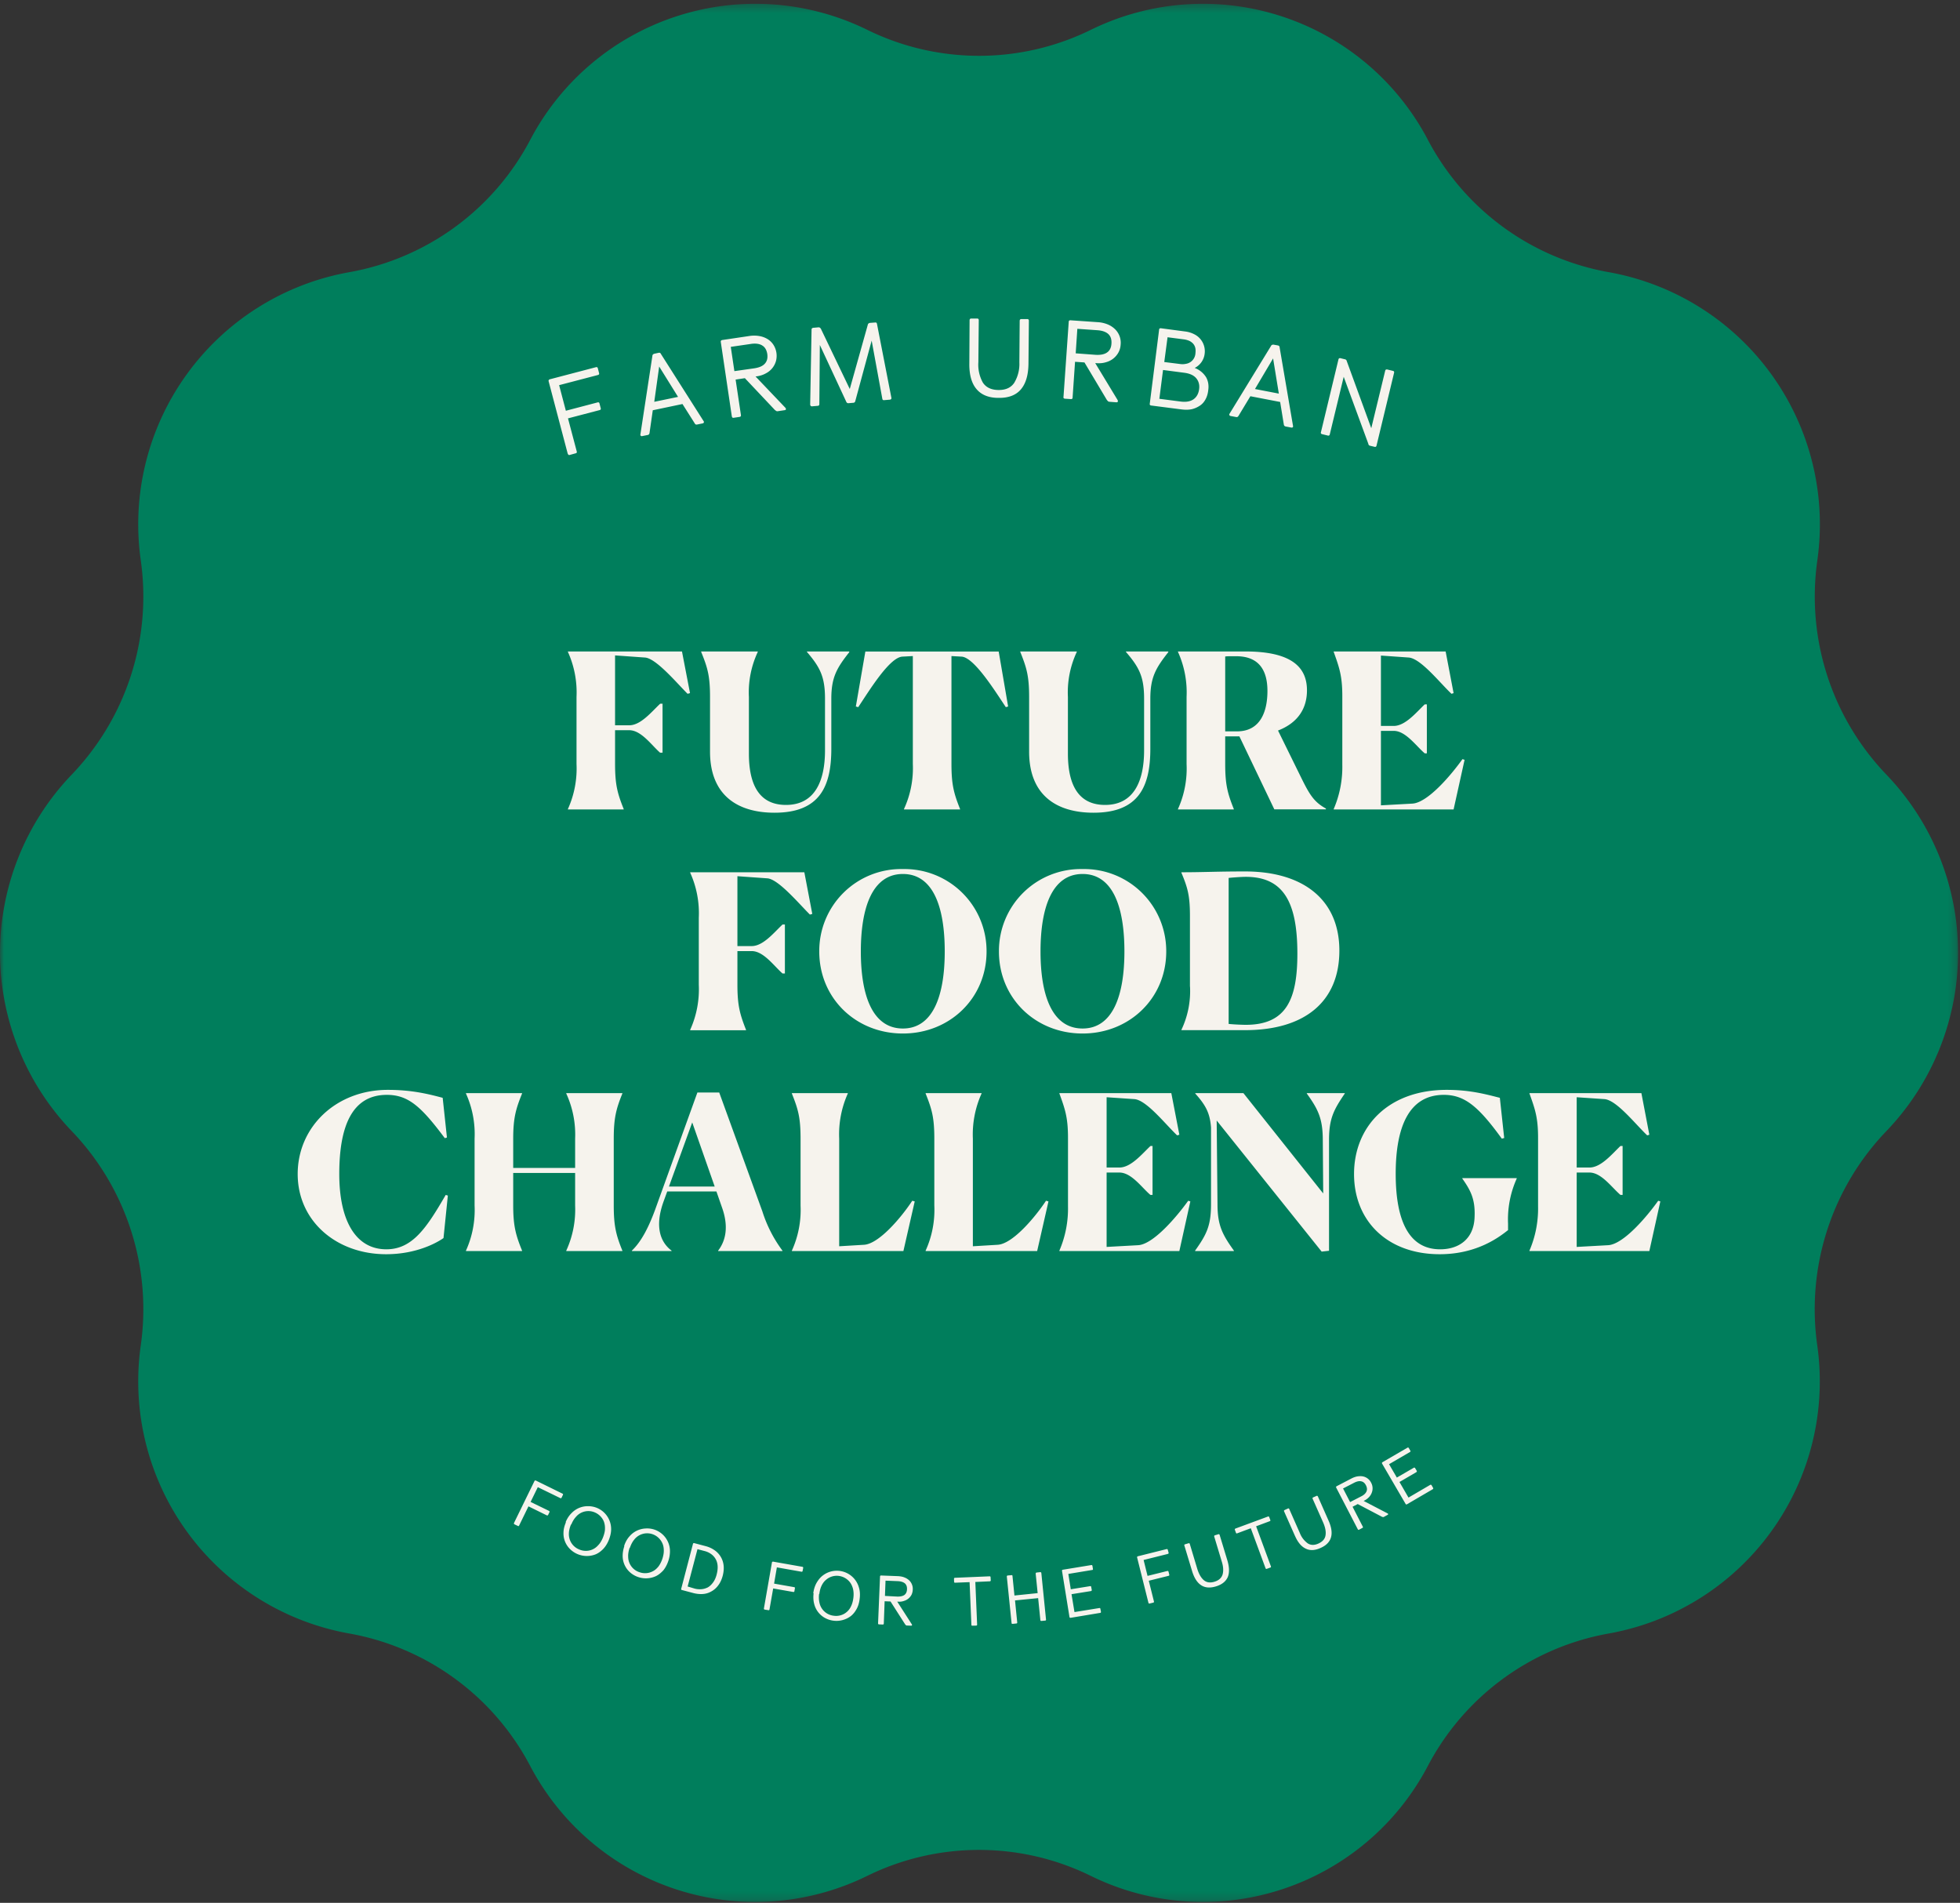
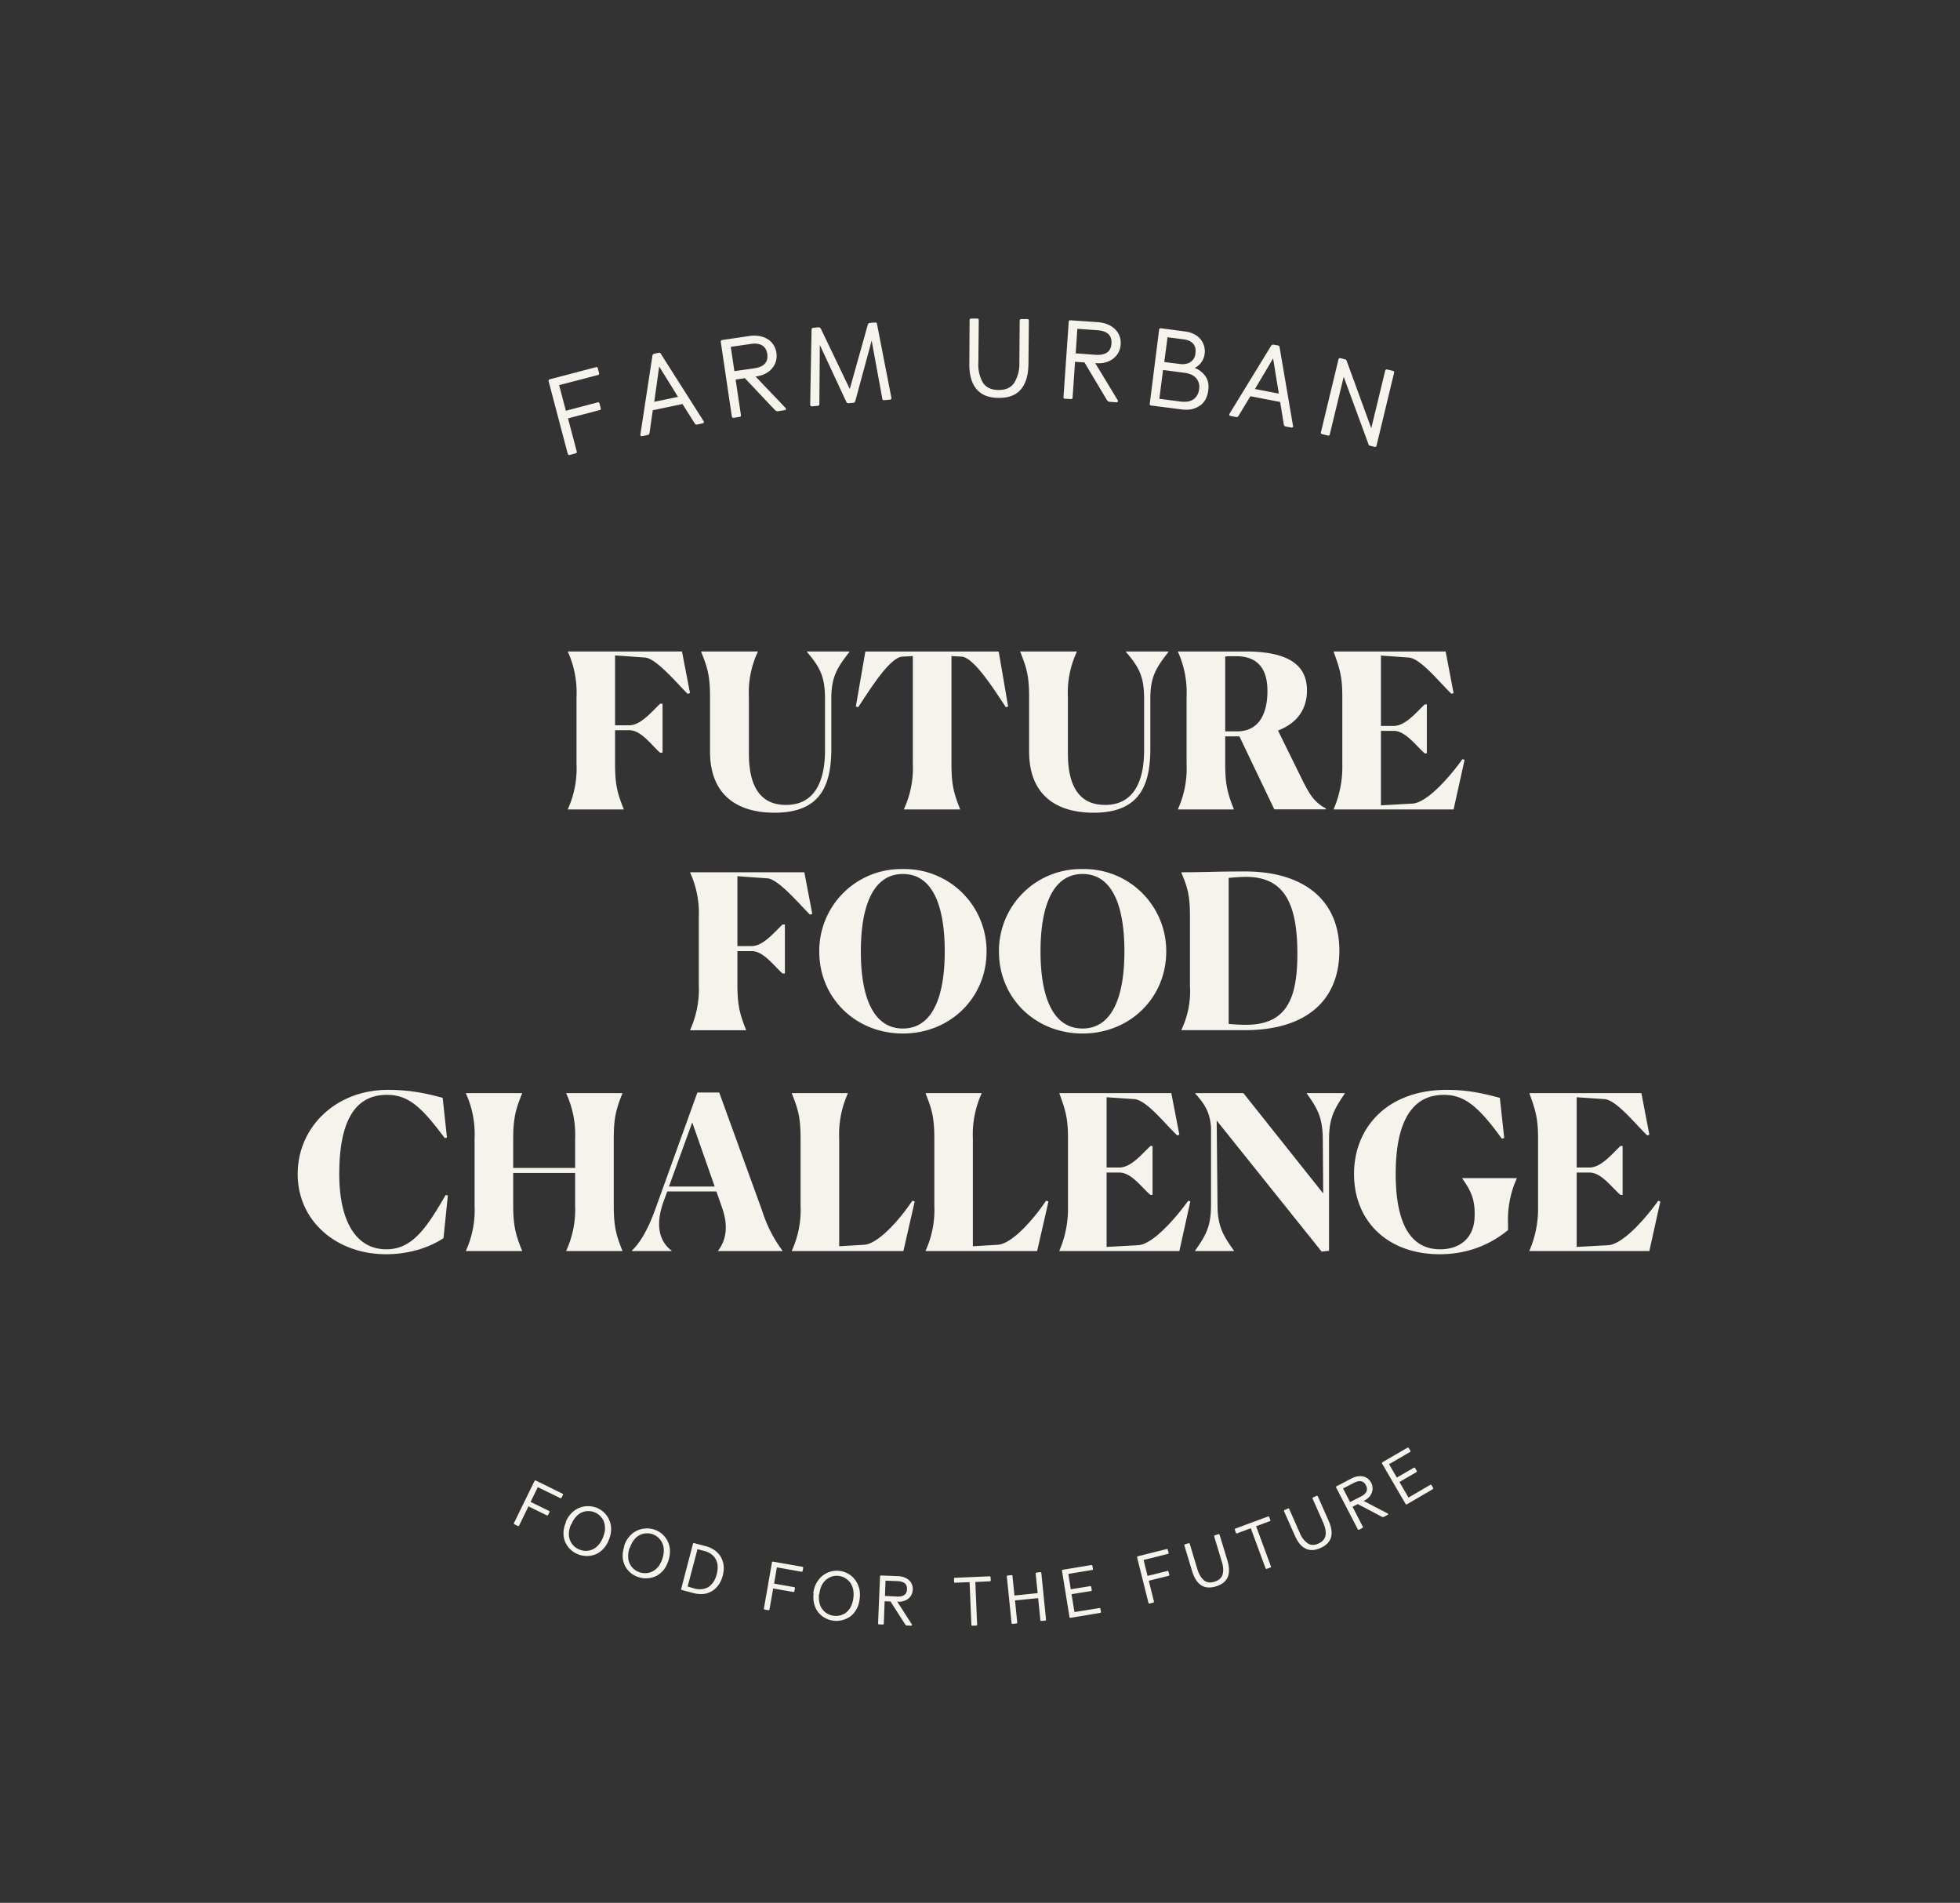
<svg xmlns="http://www.w3.org/2000/svg" xmlns:xlink="http://www.w3.org/1999/xlink" viewBox="0 0 239 232">
  <rect x="0" y="0" width="239" height="232" fill="#333333" stroke="none" />
  <defs>
-     <path id="a" d="M0 .35h238.77V231.8H0z" />
-   </defs>
+     </defs>
  <g fill="none" fill-rule="evenodd">
    <g transform="translate(0 .1)">
      <mask id="b" fill="#fff">
        <use xlink:href="#a" />
      </mask>
-       <path fill="#007E5C" d="M174.12 16.96a31.08 31.08 0 0022.08 16.13 31.23 31.23 0 0125.4 35.16 31.36 31.36 0 008.43 26.1 31.38 31.38 0 010 43.45 31.36 31.36 0 00-8.44 26.1 31.23 31.23 0 01-25.4 35.16 31.08 31.08 0 00-22.07 16.13 30.98 30.98 0 01-41.1 13.43 30.91 30.91 0 00-27.28 0 30.98 30.98 0 01-41.1-13.43 31.08 31.08 0 00-22.07-16.13 31.23 31.23 0 01-25.4-35.16 31.36 31.36 0 00-8.43-26.1 31.38 31.38 0 010-43.45 31.36 31.36 0 008.43-26.1 31.23 31.23 0 0125.4-35.16 31.08 31.08 0 0022.08-16.13 30.99 30.99 0 0141.09-13.43 30.91 30.91 0 0027.29 0 30.99 30.99 0 0141.09 13.43z" mask="url(#b)" />
+       <path fill="#007E5C" d="M174.12 16.96z" mask="url(#b)" />
    </g>
    <path fill="#F6F3ED" d="M161.07 52.7c-.03.12.02.2.13.23l.73.18c.11.02.2-.03.22-.14l1.7-7.03 3 8.16c.01.07.04.14.07.17a.3.3 0 00.16.08l.54.13c.12.03.2-.02.23-.14l2.14-8.88c.03-.13-.01-.21-.13-.24l-.7-.17c-.14-.02-.22.03-.25.14l-1.7 7.02-2.98-8.16a.44.44 0 00-.08-.17.35.35 0 00-.17-.08l-.54-.13c-.12-.02-.2.03-.23.15l-2.14 8.89zm-8.04-5.27l2.21-3.73.7 4.29-2.91-.56zm-3.13 3.07c-.01.12.04.2.16.22l.69.13c.12.02.2-.03.27-.14l1.45-2.4 3.63.7.45 2.76c.02.13.1.2.22.23l.69.13c.12.03.2-.03.22-.14l-1.64-9.61a.3.3 0 00-.05-.17c-.03-.05-.1-.08-.19-.1l-.45-.08a.38.38 0 00-.24.02.27.27 0 00-.13.14l-5.08 8.3zm-7.93-6.36l.4-3.02 2.01.26c.21.03.4.08.6.16.19.08.35.2.48.33.13.14.23.31.28.5.06.2.06.45.03.72a1.38 1.38 0 01-1.16 1.27c-.2.04-.42.06-.65.03l-1.99-.25zm-.6 4.48l.45-3.51 2.6.34c.67.09 1.15.31 1.45.67.3.36.42.8.35 1.33-.07.54-.3.96-.68 1.23-.39.27-.9.36-1.56.28l-2.62-.34zm-1.17.6c-.02.13.04.2.16.22l3.66.47c.52.07.96.06 1.35-.03.39-.1.71-.26 1-.46.28-.2.5-.47.66-.79.16-.31.26-.66.3-1.04.09-.6 0-1.12-.25-1.58a2.8 2.8 0 00-1.4-1.15 2.22 2.22 0 001.21-1.7 2.31 2.31 0 00-1.25-2.4 3.3 3.3 0 00-1.16-.35l-2.94-.39c-.12 0-.2.06-.2.18l-1.14 9.03zm-9.03-6.14l.2-2.99 2.42.17c.63.04 1.08.21 1.37.48.29.28.4.66.37 1.15-.03.49-.2.85-.53 1.08-.32.23-.8.33-1.42.29l-2.41-.18zm-1.5 5.33c0 .12.06.19.18.2l.74.05c.12 0 .2-.05.2-.17l.3-4.38 1.15.08 2.74 4.59.15.16c.04.03.1.04.2.05l.8.06c.12 0 .18-.04.19-.14l-.03-.12-2.74-4.52.17.01c.42.03.8-.01 1.15-.12a2.44 2.44 0 001.52-1.2c.15-.28.24-.6.26-.95a2.3 2.3 0 00-.66-1.85 2.82 2.82 0 00-.9-.6 3.78 3.78 0 00-1.24-.28l-3.33-.23c-.12 0-.2.06-.2.18l-.64 9.18zM118.2 44.3c-.02 1.35.26 2.4.85 3.11.6.73 1.5 1.1 2.7 1.1 1.23.02 2.14-.33 2.74-1.04.6-.71.9-1.74.92-3.11l.05-5.26c0-.13-.07-.2-.2-.2h-.72c-.12 0-.19.07-.2.2l-.04 5.1a4.42 4.42 0 01-.63 2.48c-.4.59-1.04.88-1.92.87-.88-.01-1.51-.31-1.9-.9a4.48 4.48 0 01-.55-2.49l.05-5.12c0-.13-.06-.2-.18-.2h-.75c-.12 0-.18.07-.19.19l-.03 5.27zm-19.4 5.07c.03.12.1.18.23.17l.7-.06c.12-.01.18-.09.18-.2l.06-7.22L103.2 49c.05.11.14.17.26.16l.6-.05c.12-.01.2-.08.23-.2l2-7.38 1.3 7.09c.02.12.09.18.2.17l.71-.06c.15-.02.2-.09.2-.2l-1.76-9.03c-.02-.13-.1-.2-.21-.18l-.67.05c-.12.03-.22.1-.24.22l-2.2 7.84-3.52-7.34c-.08-.13-.18-.19-.3-.18l-.66.06c-.12.03-.18.1-.18.22l-.17 9.19zm-9.25-4.12l-.44-2.96 2.4-.35c.61-.1 1.1-.03 1.43.18.34.2.54.55.62 1.03.07.5-.02.88-.29 1.18-.26.3-.7.49-1.32.58l-2.4.34zm-.3 5.53c.01.12.08.17.2.16l.74-.11c.12-.02.17-.1.16-.21l-.65-4.34 1.13-.17L94.5 50l.18.12c.04.02.11.03.2.01l.8-.12c.12-.01.17-.07.15-.17a.22.22 0 00-.05-.11l-3.65-3.83.18-.02c.4-.06.76-.18 1.08-.36a2.42 2.42 0 001.23-1.5 2.49 2.49 0 00-.29-1.95 2.28 2.28 0 00-.69-.7 2.8 2.8 0 00-1.01-.39 3.77 3.77 0 00-1.28-.01l-3.3.49c-.12.03-.17.1-.16.22l1.35 9.1zm-9.47-1.79l.6-4.3 2.3 3.7-2.9.6zm-1.7 4.04c.04.12.12.17.23.14l.7-.14c.1-.03.17-.1.19-.23l.4-2.78 3.62-.76 1.5 2.37c.05.11.16.16.28.13l.69-.14c.11-.03.16-.1.14-.22l-5.23-8.23a.3.3 0 00-.11-.14c-.05-.03-.12-.03-.2-.01l-.46.1a.39.39 0 00-.21.1.27.27 0 00-.07.18l-1.47 9.63zm-8.83 2.3c.03.12.1.17.22.14l.72-.2c.12-.02.17-.1.14-.22l-1.07-4.04L73.12 50c.12-.03.17-.12.13-.23l-.15-.58c-.03-.11-.1-.16-.22-.13L69 50.08l-.82-3.12 4.74-1.24c.12-.03.16-.12.13-.23l-.15-.58c-.03-.13-.11-.17-.23-.14l-5.64 1.48c-.11.04-.16.13-.13.24l2.33 8.84zM171.4 183.37c.04.06.1.08.16.04l3.15-1.84c.06-.04.08-.1.04-.16l-.18-.32c-.05-.07-.1-.08-.17-.05l-2.65 1.55-1.1-1.9 2.06-1.2c.06-.05.08-.1.04-.17l-.19-.32c-.04-.07-.1-.08-.16-.05l-2.07 1.2-.95-1.63 2.54-1.48c.08-.05.1-.1.05-.17l-.18-.32c-.05-.07-.1-.08-.17-.04l-3.05 1.77c-.06.05-.07.1-.04.17l2.87 4.92zm-6.77-.23l-.86-1.66 1.34-.69c.35-.18.64-.24.88-.18.25.05.43.21.57.48.14.28.17.52.07.75-.1.23-.31.44-.66.61l-1.34.69zm.94 3.32c.03.06.08.08.15.05l.41-.22c.07-.03.09-.09.05-.15l-1.25-2.43.63-.33 2.95 1.55.13.04c.03 0 .07 0 .12-.03l.44-.24c.07-.03.08-.08.06-.13a.13.13 0 00-.06-.05l-2.92-1.52.1-.05c.23-.12.41-.26.57-.43.15-.17.26-.35.33-.55a1.43 1.43 0 00-.08-1.18 1.43 1.43 0 00-.95-.77c-.2-.05-.43-.05-.67-.02-.24.03-.5.12-.76.25l-1.84.96c-.06.04-.08.1-.05.16l2.64 5.09zm-7.66.8c.34.78.77 1.3 1.3 1.55.51.26 1.12.24 1.8-.07.7-.3 1.13-.74 1.29-1.3.16-.55.06-1.22-.28-2l-1.32-2.99c-.04-.07-.1-.1-.17-.06l-.41.18c-.07.04-.09.1-.06.16l1.29 2.91c.26.6.36 1.13.28 1.57-.07.44-.37.76-.87.99-.5.22-.93.21-1.3-.03a2.8 2.8 0 01-.96-1.26l-1.29-2.92c-.03-.08-.08-.1-.15-.07l-.42.19c-.07.04-.09.1-.06.16l1.33 3zm-7.2-.38c.02.07.08.1.15.07l1.66-.62 1.8 4.88c.03.07.08.1.15.07l.44-.16c.07-.02.09-.08.06-.15l-1.8-4.88 1.66-.62c.07-.02.1-.07.07-.14l-.13-.35c-.03-.08-.08-.1-.15-.08l-3.98 1.47c-.06.04-.09.09-.06.16l.13.35zm-5.34 4.7c.25.8.6 1.37 1.1 1.7.48.31 1.08.36 1.8.14.73-.22 1.2-.6 1.44-1.13.22-.53.2-1.2-.04-2.02l-.95-3.13c-.03-.08-.08-.1-.15-.08l-.43.13c-.07.03-.1.08-.08.15l.92 3.05c.2.63.22 1.15.1 1.58-.14.43-.46.72-.99.88-.52.16-.95.1-1.29-.18-.33-.28-.6-.73-.8-1.37l-.92-3.06c-.02-.08-.07-.1-.15-.08l-.44.13c-.07.03-.1.08-.07.15l.95 3.14zm-5.33 3.84c.02.08.07.1.14.09l.45-.11c.07-.02.1-.07.08-.15l-.63-2.52 2.42-.6c.07-.02.1-.07.08-.14l-.09-.36c-.02-.08-.07-.1-.14-.09l-2.42.6-.48-1.94 2.96-.74c.07-.02.1-.07.09-.14l-.1-.36c-.02-.08-.07-.1-.14-.09l-3.52.88c-.07.03-.1.08-.08.15l1.38 5.52zm-9.63 1.73c.01.07.06.1.14.1l3.6-.6c.07 0 .1-.05.1-.13l-.07-.36c-.01-.08-.06-.12-.13-.1l-3.03.49-.36-2.18 2.37-.38c.07-.01.1-.06.1-.13l-.07-.37c-.01-.08-.06-.12-.13-.1l-2.36.38-.3-1.87 2.9-.48c.08 0 .12-.06.1-.13l-.06-.37c-.02-.08-.06-.11-.14-.1l-3.48.57c-.07.02-.1.06-.09.14l.91 5.62zm-7.06.74c0 .07.05.1.12.1l.47-.05c.07 0 .1-.05.1-.12l-.27-2.69 2.82-.28.27 2.68c.01.07.06.11.13.1l.46-.04c.08-.01.11-.06.1-.13l-.57-5.66c-.01-.09-.06-.12-.13-.12l-.46.05c-.07.02-.1.06-.1.14l.24 2.37-2.83.29-.24-2.38c0-.08-.05-.12-.12-.1l-.47.04c-.07.01-.1.06-.1.13l.58 5.67zm-7-5.02c0 .07.04.11.11.1l1.77-.07.22 5.2c0 .08.05.12.12.11l.46-.01c.08 0 .12-.05.12-.12l-.22-5.2 1.77-.08c.07 0 .11-.05.11-.12l-.02-.37c0-.08-.04-.12-.12-.12l-4.23.18c-.07 0-.11.05-.11.12l.01.38zm-8.44 1.71l.07-1.86 1.5.06c.4.02.68.12.87.28.18.17.26.4.25.7-.01.31-.11.54-.31.7-.2.14-.49.21-.88.2l-1.5-.08zm-.84 3.35c0 .07.04.12.11.12l.47.02c.07 0 .11-.04.12-.11l.1-2.73.72.03 1.79 2.8.1.1c.02.02.06.03.12.03l.5.02c.08 0 .11-.03.11-.08 0-.03 0-.05-.02-.08l-1.78-2.77h.1c.26.02.5-.01.72-.09a1.52 1.52 0 00.93-.77c.08-.18.13-.37.14-.6a1.43 1.43 0 00-.44-1.14 1.75 1.75 0 00-.57-.35c-.23-.1-.5-.14-.78-.16l-2.08-.08c-.07 0-.12.04-.12.12l-.24 5.72zm-7.16-3.59c.05-.42.15-.77.3-1.06.15-.3.34-.53.56-.7a1.98 1.98 0 011.5-.44 2.06 2.06 0 011.36.76c.17.22.3.5.38.8.08.33.1.7.05 1.11-.05.41-.15.77-.3 1.06a1.99 1.99 0 01-2.07 1.13 2 2 0 01-1.76-1.56 3.1 3.1 0 01-.05-1.1h.03zm-.7-.09c-.06.5-.03.95.08 1.34a2.68 2.68 0 001.35 1.7 2.92 2.92 0 003.08-.23c.3-.23.53-.52.73-.88.2-.36.33-.79.38-1.29.06-.48.03-.93-.09-1.32a2.8 2.8 0 00-4.42-1.47c-.3.23-.54.53-.75.89-.2.36-.34.78-.4 1.27h.04zm-6.06 1.86c-.01.07.02.12.1.14l.45.07c.07.02.12-.02.13-.09l.45-2.56 2.45.43c.08.01.13-.02.14-.1l.06-.36c.02-.07-.02-.12-.1-.13l-2.44-.43.34-1.98 3 .53c.08.01.13-.02.14-.1l.07-.36c.01-.08-.02-.13-.1-.14l-3.57-.63c-.08 0-.13.03-.14.1l-.98 5.61zm-9.3-2.68l1.2-4.55.83.22c.29.07.55.18.78.34a1.88 1.88 0 01.84 1.42c.03.32 0 .68-.11 1.1-.1.4-.25.72-.44.98s-.4.46-.64.6c-.25.12-.5.2-.78.22-.28.02-.57 0-.85-.08l-.83-.25zm-.79.3c-.02.06.01.11.09.13l1.39.37c.38.1.76.14 1.13.12.37-.02.72-.12 1.04-.3.32-.17.6-.4.85-.73.25-.32.44-.72.57-1.21.12-.47.15-.9.1-1.3a2.58 2.58 0 00-1.14-1.83 3.37 3.37 0 00-1.05-.47l-1.4-.37c-.07-.01-.12.02-.14.09l-1.44 5.5zm-6.26-5c.14-.4.3-.72.51-.98a2 2 0 012.24-.7 2.04 2.04 0 011.18 1.03c.13.25.2.54.21.87.02.33-.04.7-.17 1.1-.13.38-.3.71-.5.97-.21.25-.44.45-.7.57a1.99 1.99 0 01-1.56.11 1.98 1.98 0 01-1.41-1.89c-.02-.32.04-.68.17-1.08h.03zm-.67-.22c-.16.48-.22.92-.2 1.33a2.68 2.68 0 00.97 1.93 2.93 2.93 0 003.08.4c.33-.16.62-.4.9-.7.26-.32.47-.71.63-1.2.15-.46.2-.9.18-1.31a2.78 2.78 0 00-2.99-2.6 2.75 2.75 0 00-1.96.98c-.27.3-.49.7-.64 1.16h.03zm-6.47-2.63c.16-.4.35-.7.58-.95a1.98 1.98 0 012.29-.53 2.06 2.06 0 011.1 1.1c.1.27.15.56.14.9 0 .32-.1.68-.25 1.07-.16.38-.35.7-.58.93a1.98 1.98 0 01-2.3.52 2 2 0 01-1.27-1.98c.01-.33.1-.69.26-1.08l.03.02zm-.65-.28c-.2.46-.3.9-.3 1.3a2.67 2.67 0 00.83 2 2.92 2.92 0 003.04.63c.34-.13.65-.35.94-.64.29-.29.53-.67.72-1.13.18-.46.28-.9.28-1.3a2.79 2.79 0 00-2.8-2.82 2.73 2.73 0 00-2.02.84c-.3.29-.54.66-.73 1.11h.04zm-6.33.1c-.03.06-.01.12.05.15l.42.2c.06.04.12.02.15-.05l1.14-2.34 2.24 1.1c.07.03.12 0 .16-.06l.16-.33c.03-.07.01-.12-.06-.16l-2.24-1.09.88-1.8 2.75 1.34c.06.03.12.01.15-.06l.16-.33c.04-.07.02-.13-.05-.16l-3.26-1.6c-.07-.02-.13 0-.16.07l-2.5 5.12zM69.25 98.69v-.05a12.01 12.01 0 001.05-5.5v-8.16a12 12 0 00-1.05-5.5v-.05h13.91l.98 5.08-.3.08c-1.41-1.42-3.86-4.34-5.2-4.42L75 79.91v8.52h1.73c1.4 0 2.71-1.63 3.77-2.63h.29v5.97h-.3c-1.05-.92-2.3-2.74-3.76-2.74h-1.73v4.1c0 2.53.29 3.61 1.05 5.5v.06h-6.81zM86.58 91.64v-6.66c0-2.6-.31-3.6-1.08-5.5v-.05h6.9v.06a11.63 11.63 0 00-1.08 5.5v6.89c0 4.62 1.86 6.26 4.52 6.26 3.58 0 4.76-3 4.76-6.66v-6.29c0-2.65-.58-3.81-2.2-5.7v-.06h5.12l.06.06c-1.53 1.94-2.21 3.07-2.21 5.7v6.1c0 4.48-1.32 7.8-6.92 7.8-4.55 0-7.87-2.16-7.87-7.45M110.23 98.69v-.05a11.92 11.92 0 001.08-5.5V79.99l-1.3.07c-1.57.14-3.96 4.06-5.36 6.16l-.29-.08 1.16-6.7h16.26l1.15 6.7-.28.08c-1.4-2.1-3.85-6.02-5.37-6.16l-1.26-.07v13.15c0 2.52.29 3.6 1.05 5.5v.05h-6.84zM125.49 91.64v-6.66c0-2.6-.32-3.6-1.08-5.5v-.05h6.89v.06a11.63 11.63 0 00-1.08 5.5v6.89c0 4.62 1.87 6.26 4.53 6.26 3.57 0 4.76-3 4.76-6.66v-6.29c0-2.65-.58-3.81-2.21-5.7v-.06h5.13l.05.06c-1.53 1.94-2.21 3.07-2.21 5.7v6.1c0 4.48-1.32 7.8-6.92 7.8-4.55 0-7.86-2.16-7.86-7.45M150.13 80.01c-.23 0-.47 0-.73.03v9.13h1.44c2.92 0 3.71-2.53 3.71-4.92 0-2.32-.87-4.24-3.81-4.24h-.6zm-5.44 13.13v-8.16a12 12 0 00-1.05-5.5v-.05h8.23c5.6 0 7.5 1.9 7.5 4.74 0 2.1-1 3.92-3.53 4.9l2.97 6.04c.92 1.84 1.48 2.71 2.87 3.47v.1h-6.29l-4.26-8.9h-1.73v3.36c0 2.52.29 3.6 1.05 5.5v.05h-6.81v-.05a12 12 0 001.05-5.5zM162.63 98.69v-.05a12.97 12.97 0 001.05-5.4v-8.36c0-2.47-.37-3.5-1.05-5.4v-.05h13.65l.97 5.08-.26.08c-1.47-1.4-3.74-4.29-5.2-4.42l-3.4-.24v8.58h1.55c1.42 0 2.74-1.63 3.79-2.63h.26v5.97h-.26c-1.08-.92-2.32-2.74-3.79-2.74h-1.55v9.08l3.81-.21c1.87-.08 4.74-3.47 6.13-5.42l.26.08-1.34 6.05h-14.62zM84.16 125.6v-.04a12.01 12.01 0 001.05-5.5v-8.16a12 12 0 00-1.05-5.5v-.05h13.92l.97 5.08-.29.08c-1.42-1.42-3.87-4.34-5.2-4.42l-3.64-.26v8.52h1.74c1.4 0 2.7-1.63 3.76-2.63h.29v5.97h-.29c-1.05-.92-2.31-2.73-3.76-2.73h-1.74v4.1c0 2.52.3 3.6 1.05 5.5v.05h-6.8zM115.2 116c0-5.44-1.42-9.44-5.1-9.44-3.68 0-5.13 4-5.13 9.45 0 5.47 1.47 9.39 5.13 9.39 3.63 0 5.1-3.92 5.1-9.4m-15.3 0a9.98 9.98 0 0110.2-10.04 10 10 0 0110.2 10.05c0 5.68-4.47 10-10.2 10-5.76 0-10.2-4.32-10.2-10M137.11 116c0-5.44-1.42-9.44-5.1-9.44-3.68 0-5.13 4-5.13 9.45 0 5.47 1.47 9.39 5.13 9.39 3.63 0 5.1-3.92 5.1-9.4m-15.3 0a9.98 9.98 0 0110.2-10.04 10 10 0 0110.2 10.05c0 5.68-4.47 10-10.2 10-5.76 0-10.2-4.32-10.2-10M158.2 116.27c0-6.29-1.7-9.44-6.46-9.36-.21 0-1.16.05-1.92.13v17.8c.87.09 1.94.11 2.08.11 4.97 0 6.3-3.13 6.3-8.68m-13.1 4.03v-8.63c0-2.47-.28-3.45-1.04-5.26v-.06c2.76 0 4.26-.1 7.76-.1 7.07 0 11.5 3.42 11.5 9.65 0 6.21-4.2 9.7-11.5 9.7h-7.76v-.04a10.99 10.99 0 001.05-5.26M47.09 152.92c-6.1 0-10.79-4.07-10.79-9.78 0-5.7 4.63-10.26 11-10.26 2.97 0 5.02.53 6.68.97l.52 4.84-.26.08c-2.87-3.84-4.44-5.28-7.07-5.28-4.32 0-5.8 3.97-5.8 9.65 0 5.73 2.03 9.18 5.74 9.18 3.19 0 4.92-2.63 7.24-6.63l.26.08-.53 5.18c-.7.5-3.2 1.97-7 1.97M57.87 146.98v-8.15a12 12 0 00-1.05-5.5v-.05h6.84v.05c-.76 1.87-1.08 3-1.08 5.5v3.57h7.55v-3.57a12 12 0 00-1.08-5.5v-.05h6.84v.05c-.76 1.87-1.05 3-1.05 5.5v8.15c0 2.5.29 3.63 1.05 5.5v.05h-6.84v-.05a12 12 0 001.08-5.5v-3.97h-7.55v3.97c0 2.5.32 3.63 1.08 5.5v.05h-6.84v-.05a12 12 0 001.05-5.5M81.57 144.67h5.58l-2.74-7.82-2.84 7.82zm-4.52 7.86v-.05c1.13-1.08 2-2.74 2.81-4.92l5.18-14.36h2.66l5.26 14.49a16.12 16.12 0 002.45 4.79v.05h-7.84v-.05c.95-1.24 1.29-2.97.47-5.26l-.68-1.95h-6l-.47 1.29c-1.05 2.97-.4 4.87 1 5.92v.05h-4.84zM96.56 152.48a12.01 12.01 0 001.06-5.5v-8.15c0-2.58-.3-3.6-1.06-5.5v-.05h6.82v.05a12.15 12.15 0 00-1.05 5.5v13.12l3-.18c1.84-.08 4.6-3.37 5.91-5.37l.3.08-1.38 6.05h-13.6v-.05zM112.87 152.48a12.01 12.01 0 001.06-5.5v-8.15c0-2.58-.3-3.6-1.06-5.5v-.05h6.82v.05a12.15 12.15 0 00-1.06 5.5v13.12l3-.18c1.84-.08 4.6-3.37 5.92-5.37l.3.08-1.38 6.05h-13.6v-.05zM129.18 152.53v-.05a12.97 12.97 0 001.05-5.4v-8.36c0-2.47-.36-3.5-1.05-5.4v-.04h13.65l.98 5.07-.27.08c-1.47-1.4-3.73-4.29-5.2-4.42l-3.4-.23v8.57h1.55c1.42 0 2.74-1.63 3.8-2.63h.25v5.97h-.26c-1.08-.92-2.31-2.73-3.79-2.73h-1.55v9.07l3.82-.21c1.86-.08 4.73-3.47 6.13-5.42l.26.08-1.34 6.05h-14.63zM148.46 146.82c0 2.58.6 3.71 2 5.66v.05h-4.73v-.05c1.4-1.97 1.94-3.03 1.94-5.66v-9.34c-.13-1.81-.68-2.76-1.92-4.15v-.05h5.87l9.73 12.23-.05-6.47c0-2.63-.55-3.77-1.95-5.71v-.05h4.63v.05c-1.34 1.97-1.92 3.05-1.92 5.65v13.52l-.9.1-12.8-15.98.1 10.2zM175.56 152.92c-6.4 0-10.45-4.07-10.45-9.78 0-5.7 4.08-10.26 11.31-10.26 2.84 0 4.82.55 6.47.97l.53 4.9-.29.08c-2.81-3.87-4.5-5.34-7.07-5.34-4.3 0-5.87 4-5.87 9.62 0 5.76 1.63 9.21 5.42 9.21 2.29 0 4.13-1.26 4.2-3.97.09-2.19-.52-3.26-1.5-4.66v-.05h6.64v.05a12.15 12.15 0 00-1.06 5.5v.79c-.97.76-3.7 2.94-8.33 2.94M186.5 152.53v-.05a12.97 12.97 0 001.05-5.4v-8.36c0-2.47-.37-3.5-1.05-5.4v-.04h13.65l.97 5.07-.26.08c-1.47-1.4-3.73-4.29-5.2-4.42l-3.4-.23v8.57h1.55c1.42 0 2.74-1.63 3.79-2.63h.26v5.97h-.26c-1.08-.92-2.32-2.73-3.79-2.73h-1.55v9.07l3.81-.21c1.87-.08 4.74-3.47 6.13-5.42l.26.08-1.34 6.05H186.5z" />
  </g>
</svg>